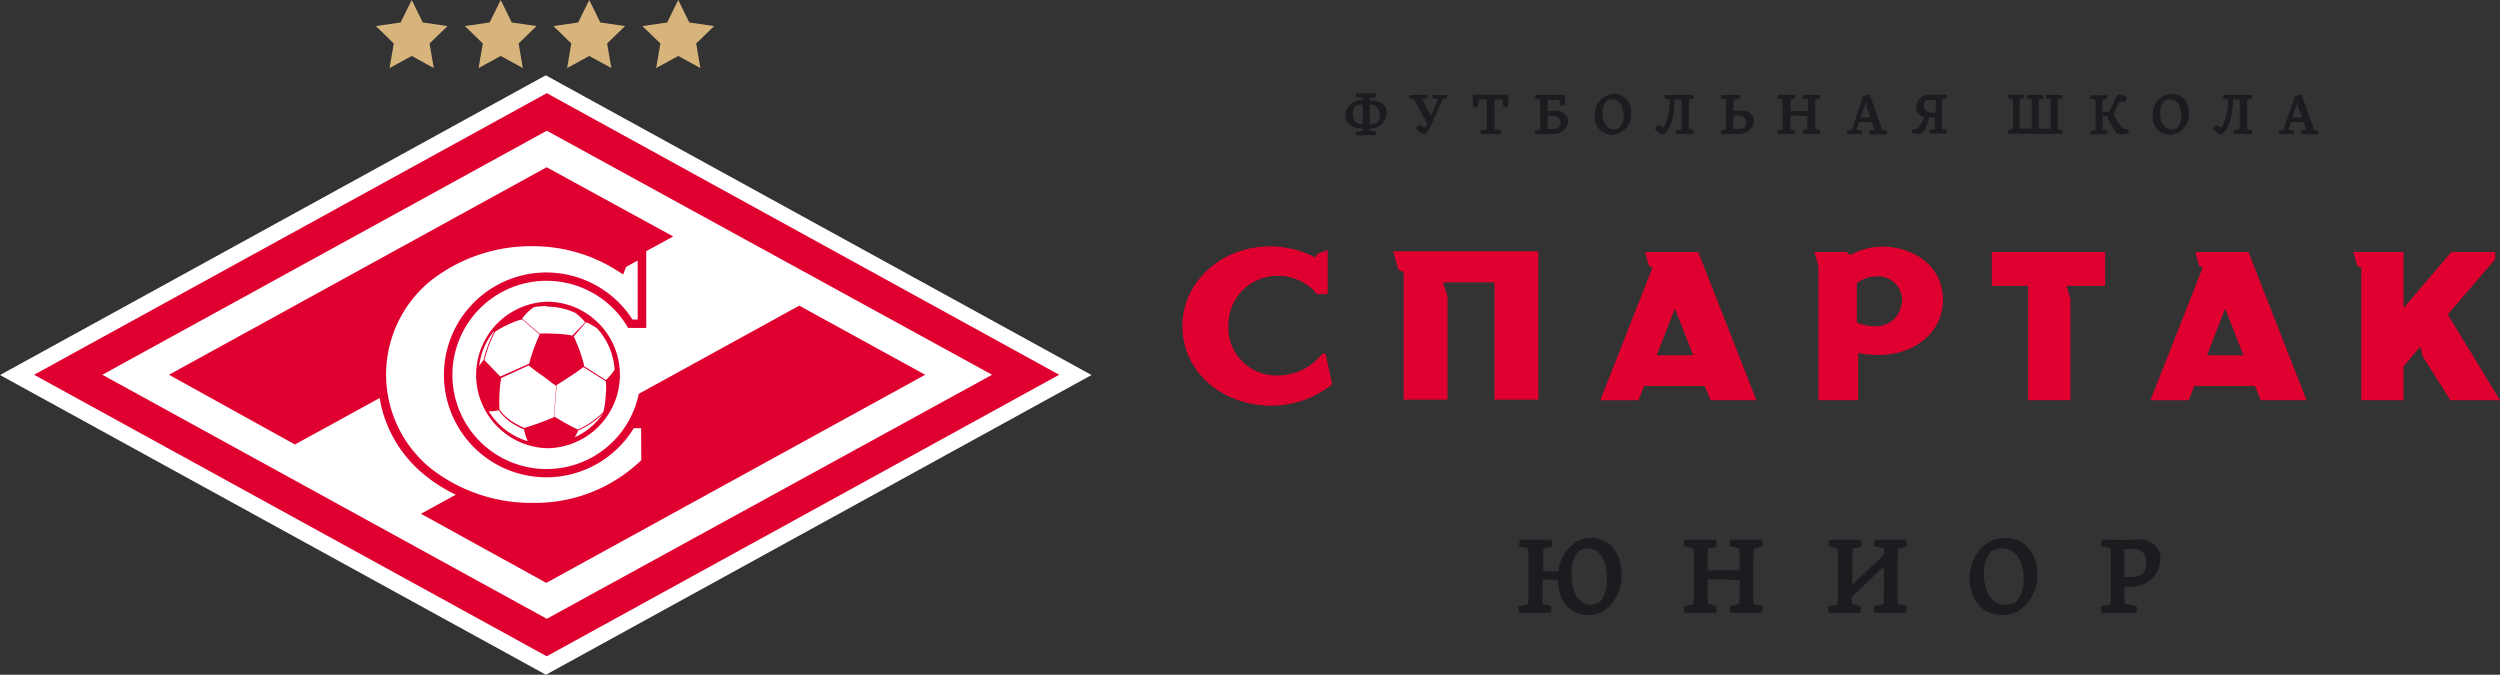
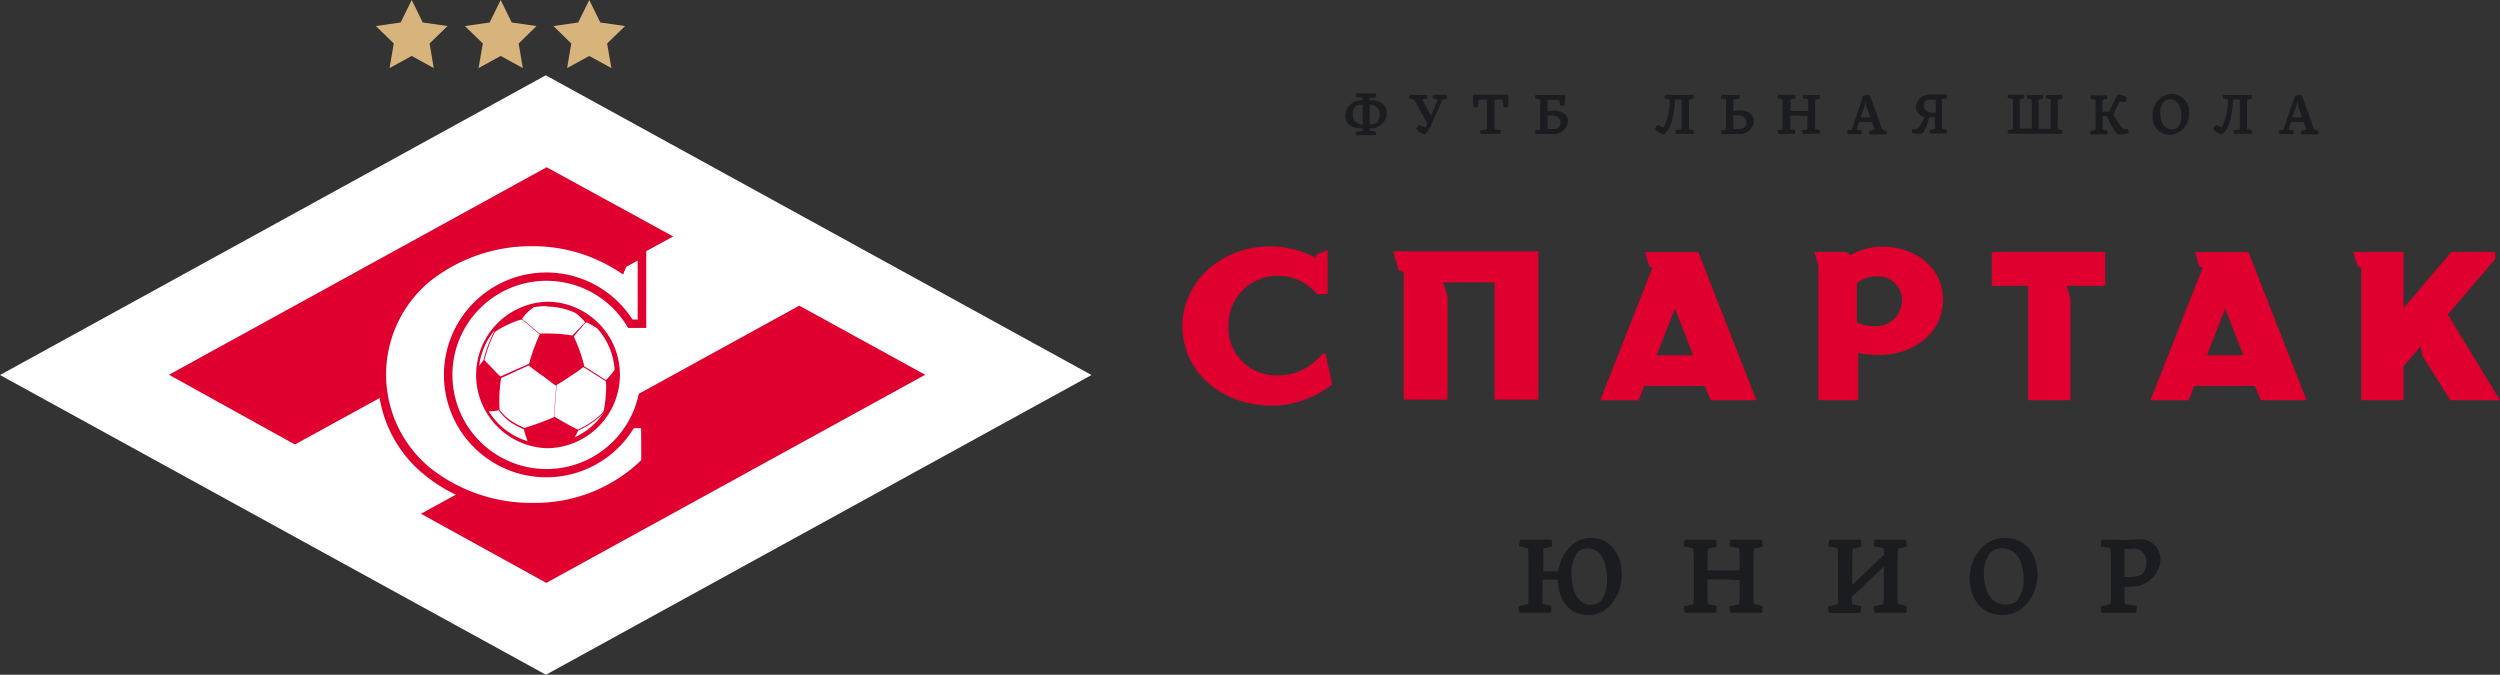
<svg xmlns="http://www.w3.org/2000/svg" viewBox="0 0 286.85 77.42">
  <rect x="0" y="0" width="286.85" height="77.42" fill="#333333" stroke="none" />
  <defs>
    <style>.cls-1{fill:#fff;}.cls-2{fill:#df002f;}.cls-3{fill:#d7b47c;}.cls-4{fill:#1b1c20;}</style>
  </defs>
  <title>Ресурс 1</title>
  <g id="Слой_2" data-name="Слой 2">
    <g id="Слой_1-2" data-name="Слой 1">
      <polygon class="cls-1" points="0 43.03 62.64 77.42 125.24 43.03 125.24 43.03 62.62 8.64 0 43.03" />
-       <path class="cls-2" d="M11.74,43l51-28,51.09,28-51.09,28Zm51-32.31L3.91,43l58.82,32.3L121.53,43Z" />
      <path class="cls-2" d="M65.93,50.18a5.35,5.35,0,0,0,.41-.78,9.14,9.14,0,0,0,1.31-.71,8.83,8.83,0,0,0,1.57-1.27,8,8,0,0,1-3.29,2.76m-9.87-3a3.77,3.77,0,0,0,.57,0,5.34,5.34,0,0,0,.59-.11h0a5.52,5.52,0,0,0,1.23,1.28,8.78,8.78,0,0,0,1.67.91h0a5.17,5.17,0,0,0,.22.81c.06.19.13.37.2.55A7.89,7.89,0,0,1,56.06,47.16Zm6.69-12a7.83,7.83,0,0,1,3.28.73l.12.09c.23.19.47.41.68.62a1.52,1.52,0,0,1,.3.38L65.67,38.5a14.36,14.36,0,0,0-2.31-.22,11.5,11.5,0,0,0-1.34,0h-.11l-2-1.71a5.1,5.1,0,0,1,1.34-1.32,8.47,8.47,0,0,1,1.44-.13ZM67.23,37a.85.85,0,0,1,.44.17c.3.16.58.33.85.51a7.78,7.78,0,0,1,2,4.75,7.55,7.55,0,0,1-1,1.18L67,42l0-.17a2,2,0,0,1-.06-.23,18.53,18.53,0,0,0-1.11-3L67.22,37ZM63.59,47.8l.28-3.63.64-.39c.53-.34,1.07-.7,1.62-1.07.09-.06.54-.38.69-.5l.13-.09,2.57,1.63a7.6,7.6,0,0,1,0,1.35,12.2,12.2,0,0,1-.15,1.47,3.38,3.38,0,0,1-.16.71h0a9.11,9.11,0,0,1-1.61,1.31,9.59,9.59,0,0,1-1.28.7c-.56-.26-1.12-.56-1.66-.87Zm-8-6.51c.05-.19.21-.81.43-1.42a15.88,15.88,0,0,1,.77-1.78,5.22,5.22,0,0,1,.66-.42,11.56,11.56,0,0,1,1.47-.7,4.14,4.14,0,0,1,1-.31l2,1.72a22.13,22.13,0,0,0-1.1,2.94c0,.15-.09.31-.12.42L57.41,43.2C56.81,42.61,55.76,41.49,55.55,41.29Zm1.1-3.24a17.63,17.63,0,0,0-.77,1.78c-.24.67-.41,1.37-.45,1.5v0a7.57,7.57,0,0,0-.49.66,7.78,7.78,0,0,1,1.7-4ZM60.17,49.1a9.26,9.26,0,0,1-1.65-.9A5.22,5.22,0,0,1,57.32,47l0,0a14.84,14.84,0,0,1,0-2,16,16,0,0,1,.18-1.62l3.16-1.45c.5.41,1,.78,1.58,1.18s1,.8,1.58,1.16l-.27,3.6A31.71,31.71,0,0,1,60.17,49.1Zm8.51-12a8.28,8.28,0,0,0-5.93-2.48h0a8.41,8.41,0,0,0,0,16.81h0A8.43,8.43,0,0,0,71.13,43,8.34,8.34,0,0,0,68.68,37.09Z" />
      <path class="cls-2" d="M91.71,35.07,73.29,45.19a10.8,10.8,0,1,1-1.22-7.56h2.08V28.82l3.09-1.69L62.72,19.19,19.39,43,33.84,51l9.72-5.33a14.38,14.38,0,0,0,5.2,8.86,17.64,17.64,0,0,0,3.54,2.23l-4,2.19,14.38,7.93L106.16,43ZM73.58,52.8l0,0A17.52,17.52,0,0,1,61.27,57.7a18.74,18.74,0,0,1-11.9-4,13.88,13.88,0,0,1,0-21.45,18.69,18.69,0,0,1,11.9-4A18,18,0,0,1,71,31.17l.5.32.34-.86,1.33-.74v6.77h-.6a11.75,11.75,0,1,0,.15,12.47h.84Z" />
      <polygon class="cls-3" points="57.45 0 56.18 2.58 53.34 2.99 55.4 4.99 54.91 7.81 57.45 6.42 59.99 7.81 59.51 4.99 61.56 2.99 58.72 2.58 57.45 0" />
      <polygon class="cls-3" points="47.24 0 45.97 2.58 43.13 2.99 45.18 4.99 44.7 7.81 47.24 6.42 49.77 7.81 49.29 4.99 51.35 2.99 48.51 2.58 47.24 0" />
      <polygon class="cls-3" points="67.61 0 66.34 2.58 63.5 2.99 65.55 4.99 65.07 7.81 67.61 6.42 70.15 7.81 69.66 4.99 71.72 2.99 68.88 2.58 67.61 0" />
-       <polygon class="cls-3" points="77.82 0 76.55 2.58 73.71 2.99 75.77 4.99 75.29 7.81 77.82 6.42 80.36 7.81 79.88 4.99 81.94 2.99 79.09 2.58 77.82 0" />
      <polygon class="cls-2" points="237.56 34.29 237.13 32.8 241.55 32.8 241.55 28.91 228.54 28.91 228.54 32.8 232.71 32.8 232.71 45.92 237.56 45.92 237.56 34.29" />
      <path class="cls-2" d="M257.41,40.76h-4.18l2.09-5.35Zm2,5.16h5.25l-6.67-17h-6.11l.46,1.61.4.17-6,15.23h4.39l.65-1.65h6.94Z" />
      <path class="cls-2" d="M194.28,40.76h-4.19l2.09-5.35Zm2,5.16h5.25l-6.67-17h-6.11l.46,1.61.4.17-6,15.23h4.4l.64-1.65h6.94Z" />
      <polygon class="cls-2" points="280.86 36.09 286.3 29.73 286.3 28.91 281.27 28.91 275.78 35.35 275.78 28.91 270.02 28.91 270.49 30.52 270.93 30.71 270.93 45.92 275.78 45.92 275.78 42.04 277.72 39.77 277.98 40.9 281.16 45.92 286.85 45.92 280.86 36.09" />
      <path class="cls-2" d="M152.09,40.57h-.35l0,0a6.55,6.55,0,0,1-5.24,2.51,5.49,5.49,0,0,1-5.55-5.82,5.62,5.62,0,0,1,5.74-5.61,5.73,5.73,0,0,1,4.42,2.1l0,0h1.23V28.69l-1.23.47-.17.4a11.16,11.16,0,0,0-5.21-1.29c-5.63,0-10.06,4.1-10.06,9.14s4.2,9,10.06,9.14a11.29,11.29,0,0,0,7.13-2.45Z" />
      <path class="cls-2" d="M218.18,34.83a2.9,2.9,0,0,1-2.78,2.6,5.16,5.16,0,0,1-2.35-.43V32.51a3.54,3.54,0,0,1,2.18-.79,2.76,2.76,0,0,1,3,3.11m-2.66-6.51a7.39,7.39,0,0,0-3.26.95l-.46-.36h-3.66l.46,1.61v15.4h4.56V40.5a11.69,11.69,0,0,0,2.73.22c3.76-.13,7-2.56,7-6.35C222.9,30.16,219,28.1,215.52,28.32Z" />
      <polygon class="cls-2" points="162.93 28.84 159.85 28.84 160.47 30.97 161.06 31.23 161.06 31.53 161.06 45.86 166.09 45.86 166.09 34 165.59 32.4 171.48 32.4 171.48 45.86 176.51 45.86 176.51 28.84 162.93 28.84" />
      <path class="cls-4" d="M156.36,14.74c-1.22,0-2-.47-2-1.5a1.84,1.84,0,0,1,2-1.74v-.26a6.21,6.21,0,0,0-.8-.12.94.94,0,0,1,.07-.4h2.23a1.16,1.16,0,0,1,0,.42,3.68,3.68,0,0,1-.74.1v.26c1.22,0,2,.46,2,1.49a1.84,1.84,0,0,1-2,1.75V15a3,3,0,0,1,.74.11,1,1,0,0,1,0,.4h-2.23a.94.94,0,0,1-.07-.4c.26,0,.51-.06.8-.11Zm0-.47V12a1.81,1.81,0,0,0-.8.16,1.22,1.22,0,0,0-.34.9A1.09,1.09,0,0,0,156.36,14.27Zm.8-2.29v2.29a1.89,1.89,0,0,0,.8-.17,1.24,1.24,0,0,0,.34-.9A1.09,1.09,0,0,0,157.16,12Z" />
      <path class="cls-4" d="M162.86,14.35l.69.28a3.36,3.36,0,0,0,.22-.46l-1.52-2.75a2.65,2.65,0,0,0-.54-.13,1.39,1.39,0,0,1,.06-.4h2a1,1,0,0,1,0,.4l-.58.12,1,1.88.79-1.88-.58-.12a1.81,1.81,0,0,1,0-.4h1.61a1.64,1.64,0,0,1,0,.4,1.93,1.93,0,0,1-.5.13l-1.33,3a3,3,0,0,1-.68,1,1.79,1.79,0,0,1-1-.65A.76.76,0,0,1,162.86,14.35Z" />
      <path class="cls-4" d="M171.49,11.45v2.82a5,5,0,0,0,0,.56,3.6,3.6,0,0,1,.72.12,1.1,1.1,0,0,1-.05.41c-.28,0-.76,0-1.12,0l-1.13,0a1,1,0,0,1-.07-.41,5.13,5.13,0,0,0,.77-.12,2.73,2.73,0,0,0,0-.41v-3h-.93a6,6,0,0,0-.1.86.94.94,0,0,1-.5,0,7,7,0,0,1-.08-1.36l.07-.06H173l.08.06a7.89,7.89,0,0,1-.08,1.36,1,1,0,0,1-.49,0,7.76,7.76,0,0,0-.11-.86Z" />
      <path class="cls-4" d="M179.91,13.89a1.61,1.61,0,0,1-1.72,1.49c-.33,0-.62,0-1,0l-1,0a1.44,1.44,0,0,1-.05-.41,3.15,3.15,0,0,0,.58-.12,2.73,2.73,0,0,0,0-.41V12.34c0-.39,0-.67,0-.92a3.2,3.2,0,0,0-.58-.13,1.37,1.37,0,0,1,.05-.4h3.32l.07.06a5.06,5.06,0,0,1-.08,1.14,1.06,1.06,0,0,1-.5,0,3.4,3.4,0,0,0-.09-.64h-1.34v1.32a4.65,4.65,0,0,1,.83-.07C179.33,12.7,179.91,13.25,179.91,13.89ZM178,14.8a1.58,1.58,0,0,0,.79-.12.81.81,0,0,0,.26-.65c0-.46-.39-.76-1-.76a3.85,3.85,0,0,0-.48,0V14.8Z" />
-       <path class="cls-4" d="M183,13.2a2.33,2.33,0,0,1,2.15-2.43,2,2,0,0,1,2,2.27A2.32,2.32,0,0,1,185,15.47,2,2,0,0,1,183,13.2Zm2.85,1.43a1.93,1.93,0,0,0,.44-1.32c0-1-.38-1.91-1.33-1.91a1.19,1.19,0,0,0-.65.21,2,2,0,0,0-.44,1.32c0,1,.39,1.91,1.34,1.91A1.08,1.08,0,0,0,185.84,14.63Z" />
      <path class="cls-4" d="M190.88,14.63a6.75,6.75,0,0,0,.7-3.21,3.51,3.51,0,0,0-.58-.13,1.37,1.37,0,0,1,.05-.4h3.27a1,1,0,0,1,0,.4,2.06,2.06,0,0,1-.53.13c0,.24,0,.52,0,.92v1.93a5,5,0,0,0,0,.56,2.06,2.06,0,0,1,.53.12,1.1,1.1,0,0,1,0,.41c-.23,0-.63,0-.94,0l-1.08,0a1.17,1.17,0,0,1-.06-.41,4.27,4.27,0,0,0,.7-.12,1.84,1.84,0,0,0,0-.41v-3h-.76c-.09,1.88-.41,3.4-1.32,4a1.6,1.6,0,0,1-.95-.6.78.78,0,0,1,.32-.48Z" />
      <path class="cls-4" d="M198.05,12.34c0-.4,0-.68,0-.92a2.86,2.86,0,0,0-.58-.13,1.39,1.39,0,0,1,.06-.4h2.09a1,1,0,0,1,0,.4,3.44,3.44,0,0,1-.72.13c0,.24,0,.52,0,.92v.4a4.57,4.57,0,0,1,.83-.07c.93,0,1.51.55,1.51,1.2a1.61,1.61,0,0,1-1.71,1.51c-.34,0-.63,0-1,0l-1,0a1.45,1.45,0,0,1-.06-.41,2.85,2.85,0,0,0,.58-.12,3,3,0,0,0,0-.52Zm.83.91V14.8h.44a1.52,1.52,0,0,0,.78-.12.79.79,0,0,0,.26-.67c0-.47-.38-.78-1-.78Z" />
      <path class="cls-4" d="M206.85,11.29a1.37,1.37,0,0,1,.05-.4h1.91a1.26,1.26,0,0,1,0,.4,2.14,2.14,0,0,1-.54.13c0,.26,0,.57,0,1v1.84a5,5,0,0,0,0,.56,2.14,2.14,0,0,1,.54.12,1.36,1.36,0,0,1,0,.41c-.23,0-.64,0-.95,0l-1,0a1.44,1.44,0,0,1-.05-.41,2.9,2.9,0,0,0,.57-.12,2.81,2.81,0,0,0,0-.5v-1c-.44,0-.89-.05-1.31-.05h-.65v1a5,5,0,0,0,0,.56,2.14,2.14,0,0,1,.54.12,1.78,1.78,0,0,1,0,.41c-.24,0-.64,0-.95,0l-1,0a1.45,1.45,0,0,1-.06-.41,2.85,2.85,0,0,0,.58-.12,2.8,2.8,0,0,0,0-.5v-2c0-.4,0-.68,0-.92a2.86,2.86,0,0,0-.58-.13,1.39,1.39,0,0,1,.06-.4H206a1.64,1.64,0,0,1,0,.4,2.14,2.14,0,0,1-.54.13c0,.26,0,.57,0,1v.33h2v-.42c0-.4,0-.68,0-.92A2.93,2.93,0,0,0,206.85,11.29Z" />
      <path class="cls-4" d="M214.78,14l-1,0h-.46l-.3.86.59.12a1.36,1.36,0,0,1,0,.41c-.24,0-.62,0-.85,0l-.79,0a1.44,1.44,0,0,1,0-.41,2.53,2.53,0,0,0,.53-.12L213.77,11a2.46,2.46,0,0,1,.77-.11l1.43,4a1.76,1.76,0,0,1,.49.12,1.1,1.1,0,0,1,0,.41c-.22,0-.62,0-.93,0l-1,0a1.45,1.45,0,0,1-.06-.41l.63-.12Zm-1.31-.53h1.13l-.45-1.26,0-.61h0Z" />
      <path class="cls-4" d="M219.38,15.24a.59.59,0,0,1,.09-.43h.2a.56.56,0,0,0,.51-.25,6.63,6.63,0,0,0,.65-1.14,1.16,1.16,0,0,1-1-1.11,1.55,1.55,0,0,1,1.49-1.46c.31,0,.78,0,1.11,0h.94a1.26,1.26,0,0,1,0,.4,2.14,2.14,0,0,1-.54.13c0,.24,0,.52,0,.92v1.93a5,5,0,0,0,0,.56,2.14,2.14,0,0,1,.54.12,1.36,1.36,0,0,1,0,.41c-.23,0-.64,0-.95,0l-1,0a1.44,1.44,0,0,1,0-.41,3.15,3.15,0,0,0,.58-.12,2.73,2.73,0,0,0,0-.41v-.94a5.93,5.93,0,0,1-.61,0h0c-.26.87-.61,1.91-1,1.91A2.74,2.74,0,0,1,219.38,15.24Zm1.58-3.7a.79.79,0,0,0-.22.6c0,.48.41.79,1,.79h.37V11.45l-.62,0A1,1,0,0,0,221,11.54Z" />
      <path class="cls-4" d="M231.38,15.34l-1,0a1.44,1.44,0,0,1,0-.41,3,3,0,0,0,.58-.12,2.8,2.8,0,0,0,0-.5v-2c0-.4,0-.68,0-.92a3,3,0,0,0-.58-.13,1.37,1.37,0,0,1,0-.4h1.87a1,1,0,0,1,0,.4,1.74,1.74,0,0,1-.5.13c0,.26,0,.57,0,1v2.36h1.38V12.34c0-.4,0-.68,0-.92a2.65,2.65,0,0,0-.54-.13,1.37,1.37,0,0,1,0-.4h1.83a1.64,1.64,0,0,1,0,.4,1.93,1.93,0,0,1-.5.13c0,.26,0,.57,0,1v2.36h1.37V12.34c0-.4,0-.68,0-.92a2.56,2.56,0,0,0-.53-.13,1.81,1.81,0,0,1,0-.4h1.88a1.28,1.28,0,0,1,0,.4,2,2,0,0,1-.53.13c0,.24,0,.52,0,.92v1.93a5,5,0,0,0,0,.56,2,2,0,0,1,.53.12,1.37,1.37,0,0,1,0,.41c-.24,0-.64,0-1,0Z" />
      <path class="cls-4" d="M244,11.14a.73.73,0,0,1-.15.57l-.66-.06-.7,1.46a9.64,9.64,0,0,0,.91,1.44.62.62,0,0,0,.54.27h.19a.48.48,0,0,1,.1.43,2.77,2.77,0,0,1-1,.18c-.24,0-.46-.2-.71-.61a10.64,10.64,0,0,1-.77-1.5h-.49v1a5,5,0,0,0,0,.56,2.14,2.14,0,0,1,.54.12,1.36,1.36,0,0,1,0,.41c-.23,0-.63,0-.94,0l-1,0a1.44,1.44,0,0,1,0-.41,3.15,3.15,0,0,0,.58-.12,2.8,2.8,0,0,0,0-.5v-2c0-.4,0-.68,0-.92a3.2,3.2,0,0,0-.58-.13,1.37,1.37,0,0,1,0-.4h1.91a1.26,1.26,0,0,1,0,.4,2.14,2.14,0,0,1-.54.13c0,.26,0,.57,0,1v.35H242l.65-1.36a2.55,2.55,0,0,1,.4-.62A2.25,2.25,0,0,1,244,11.14Z" />
      <path class="cls-4" d="M247,13.2a2.33,2.33,0,0,1,2.15-2.43,2,2,0,0,1,2,2.27,2.31,2.31,0,0,1-2.13,2.43A2,2,0,0,1,247,13.2Zm2.85,1.43a1.93,1.93,0,0,0,.44-1.32c0-1-.38-1.91-1.33-1.91a1.19,1.19,0,0,0-.65.21,2,2,0,0,0-.44,1.32c0,1,.38,1.91,1.33,1.91A1.11,1.11,0,0,0,249.89,14.63Z" />
      <path class="cls-4" d="M254.92,14.63a6.73,6.73,0,0,0,.71-3.21,3.41,3.41,0,0,0-.59-.13,1.39,1.39,0,0,1,.06-.4h3.27a1,1,0,0,1,0,.4,2.14,2.14,0,0,1-.54.13c0,.24,0,.52,0,.92v1.93a5.06,5.06,0,0,0,0,.56,2.14,2.14,0,0,1,.54.12,1.1,1.1,0,0,1,0,.41c-.23,0-.64,0-.94,0l-1.08,0a1.17,1.17,0,0,1-.06-.41,4.27,4.27,0,0,0,.7-.12,2.73,2.73,0,0,0,0-.41v-3h-.76c-.1,1.88-.42,3.4-1.32,4a1.57,1.57,0,0,1-.95-.6.74.74,0,0,1,.32-.48Z" />
      <path class="cls-4" d="M264.34,14l-1,0h-.46l-.3.86.59.12a1.36,1.36,0,0,1,0,.41c-.24,0-.62,0-.85,0l-.79,0a1.44,1.44,0,0,1-.05-.41,2.53,2.53,0,0,0,.53-.12L263.33,11a2.46,2.46,0,0,1,.77-.11l1.43,4A1.76,1.76,0,0,1,266,15a1.1,1.1,0,0,1,0,.41c-.22,0-.62,0-.93,0l-1,0A1.45,1.45,0,0,1,264,15l.63-.12ZM263,13.47h1.13l-.45-1.26,0-.61h0Z" />
      <path class="cls-4" d="M174.31,62.7a2.91,2.91,0,0,1,.1-.77c.54,0,1.13,0,1.82,0s1.34,0,1.78,0a2.41,2.41,0,0,1,.07.77,4.27,4.27,0,0,1-1,.24c0,.46,0,1,0,1.73v.88h1.71c.29-1.94,1.66-3.83,3.73-3.83,2.29,0,3.56,1.87,3.56,4.27,0,2.18-1.44,4.58-3.78,4.58s-3.48-1.77-3.56-4.06H177v1.8a8.53,8.53,0,0,0,0,1,4.27,4.27,0,0,1,1,.24,2.32,2.32,0,0,1-.07.76c-.44,0-1.19,0-1.78,0l-1.82,0a2.84,2.84,0,0,1-.1-.76,6.09,6.09,0,0,0,1.09-.24,3.78,3.78,0,0,0,.06-.76V64.67c0-.74,0-1.27-.06-1.73A4.74,4.74,0,0,0,174.31,62.7ZM183.65,69a4,4,0,0,0,.74-2.48c0-1.91-.64-3.6-2.25-3.6a1.79,1.79,0,0,0-1.09.39,4.05,4.05,0,0,0-.74,2.48c0,1.91.64,3.6,2.25,3.6A1.85,1.85,0,0,0,183.65,69Z" />
      <path class="cls-4" d="M198.45,62.7a2.91,2.91,0,0,1,.1-.77c.54,0,1.13,0,1.82,0s1.34,0,1.78,0a2.72,2.72,0,0,1,.08.77,4.24,4.24,0,0,1-1,.24c0,.5-.05,1.07-.05,1.9v3.47a8.53,8.53,0,0,0,.05,1,4.24,4.24,0,0,1,1,.24,2.61,2.61,0,0,1-.08.76c-.44,0-1.2,0-1.78,0l-1.82,0a2.84,2.84,0,0,1-.1-.76,5.9,5.9,0,0,0,1.09-.24,5.78,5.78,0,0,0,.07-.94V66.56c-.83,0-1.68-.09-2.46-.09h-1.23v1.84a8.53,8.53,0,0,0,.05,1,4.24,4.24,0,0,1,1,.24,2.61,2.61,0,0,1-.08.76c-.44,0-1.19,0-1.78,0l-1.81,0a2.48,2.48,0,0,1-.1-.76,6.28,6.28,0,0,0,1.09-.24,4.85,4.85,0,0,0,.06-.94V64.67c0-.74,0-1.27-.06-1.73a4.86,4.86,0,0,0-1.09-.24,2.55,2.55,0,0,1,.1-.77c.53,0,1.12,0,1.81,0s1.34,0,1.78,0a2.72,2.72,0,0,1,.08.77,4.24,4.24,0,0,1-1,.24c0,.5-.05,1.07-.05,1.9v.61h3.69v-.78c0-.74,0-1.27-.07-1.73A4.63,4.63,0,0,0,198.45,62.7Z" />
      <path class="cls-4" d="M209.8,62.7a2.91,2.91,0,0,1,.1-.77c.54,0,1.13,0,1.82,0s1.34,0,1.78,0a2.41,2.41,0,0,1,.07.77,4.27,4.27,0,0,1-1,.24c0,.5-.05,1.07-.05,1.9v2.28l3.66-3.48,0-.7A4.74,4.74,0,0,0,215,62.7a2.91,2.91,0,0,1,.1-.77c.54,0,1.13,0,1.82,0s1.34,0,1.78,0a2.73,2.73,0,0,1,.07.77,4.27,4.27,0,0,1-1,.24c0,.5-.05,1.07-.05,1.9v3.47a8.53,8.53,0,0,0,.05,1,4.27,4.27,0,0,1,1,.24,2.62,2.62,0,0,1-.07.76c-.44,0-1.21,0-1.78,0l-1.82,0a2.84,2.84,0,0,1-.1-.76,6.09,6.09,0,0,0,1.09-.24,5.79,5.79,0,0,0,.06-.94V65l-3.68,3.5a5.53,5.53,0,0,0,.05.83,4.27,4.27,0,0,1,1,.24,2.32,2.32,0,0,1-.07.76c-.44,0-1.19,0-1.78,0l-1.82,0a2.84,2.84,0,0,1-.1-.76,6.09,6.09,0,0,0,1.09-.24,4.85,4.85,0,0,0,.06-.94V64.67c0-.74,0-1.27-.06-1.73A4.74,4.74,0,0,0,209.8,62.7Z" />
      <path class="cls-4" d="M226,66.29c0-2.16,1.55-4.57,4-4.57s3.78,1.87,3.78,4.27c0,2.18-1.54,4.58-4,4.58S226,68.69,226,66.29Zm5.37,2.7a3.7,3.7,0,0,0,.82-2.48c0-1.91-.71-3.6-2.5-3.6a2.21,2.21,0,0,0-1.23.39,3.66,3.66,0,0,0-.83,2.48c0,1.91.73,3.6,2.52,3.6A2.25,2.25,0,0,0,231.41,69Z" />
      <path class="cls-4" d="M245.37,61.9a2.28,2.28,0,0,1,2.52,2.36,3.3,3.3,0,0,1-3.22,3.06,6.48,6.48,0,0,1-.91,0v1a8.53,8.53,0,0,0,.05,1,7.37,7.37,0,0,1,1.36.24,2.07,2.07,0,0,1-.08.76c-.53,0-1.42,0-2.1,0l-1.84,0a2.84,2.84,0,0,1-.1-.76,6.09,6.09,0,0,0,1.09-.24,3.78,3.78,0,0,0,.06-.76V64.67c0-.74,0-1.27-.06-1.73a4.74,4.74,0,0,0-1.09-.24,2.91,2.91,0,0,1,.1-.77c.54,0,1.13,0,1.82,0C243.82,62,244.72,61.9,245.37,61.9ZM243.76,63v3.2a6.44,6.44,0,0,0,.78,0,2.72,2.72,0,0,0,1.25-.3,1.78,1.78,0,0,0,.47-1.36,1.44,1.44,0,0,0-1.34-1.6C244.56,63,244.13,63,243.76,63Z" />
    </g>
  </g>
</svg>